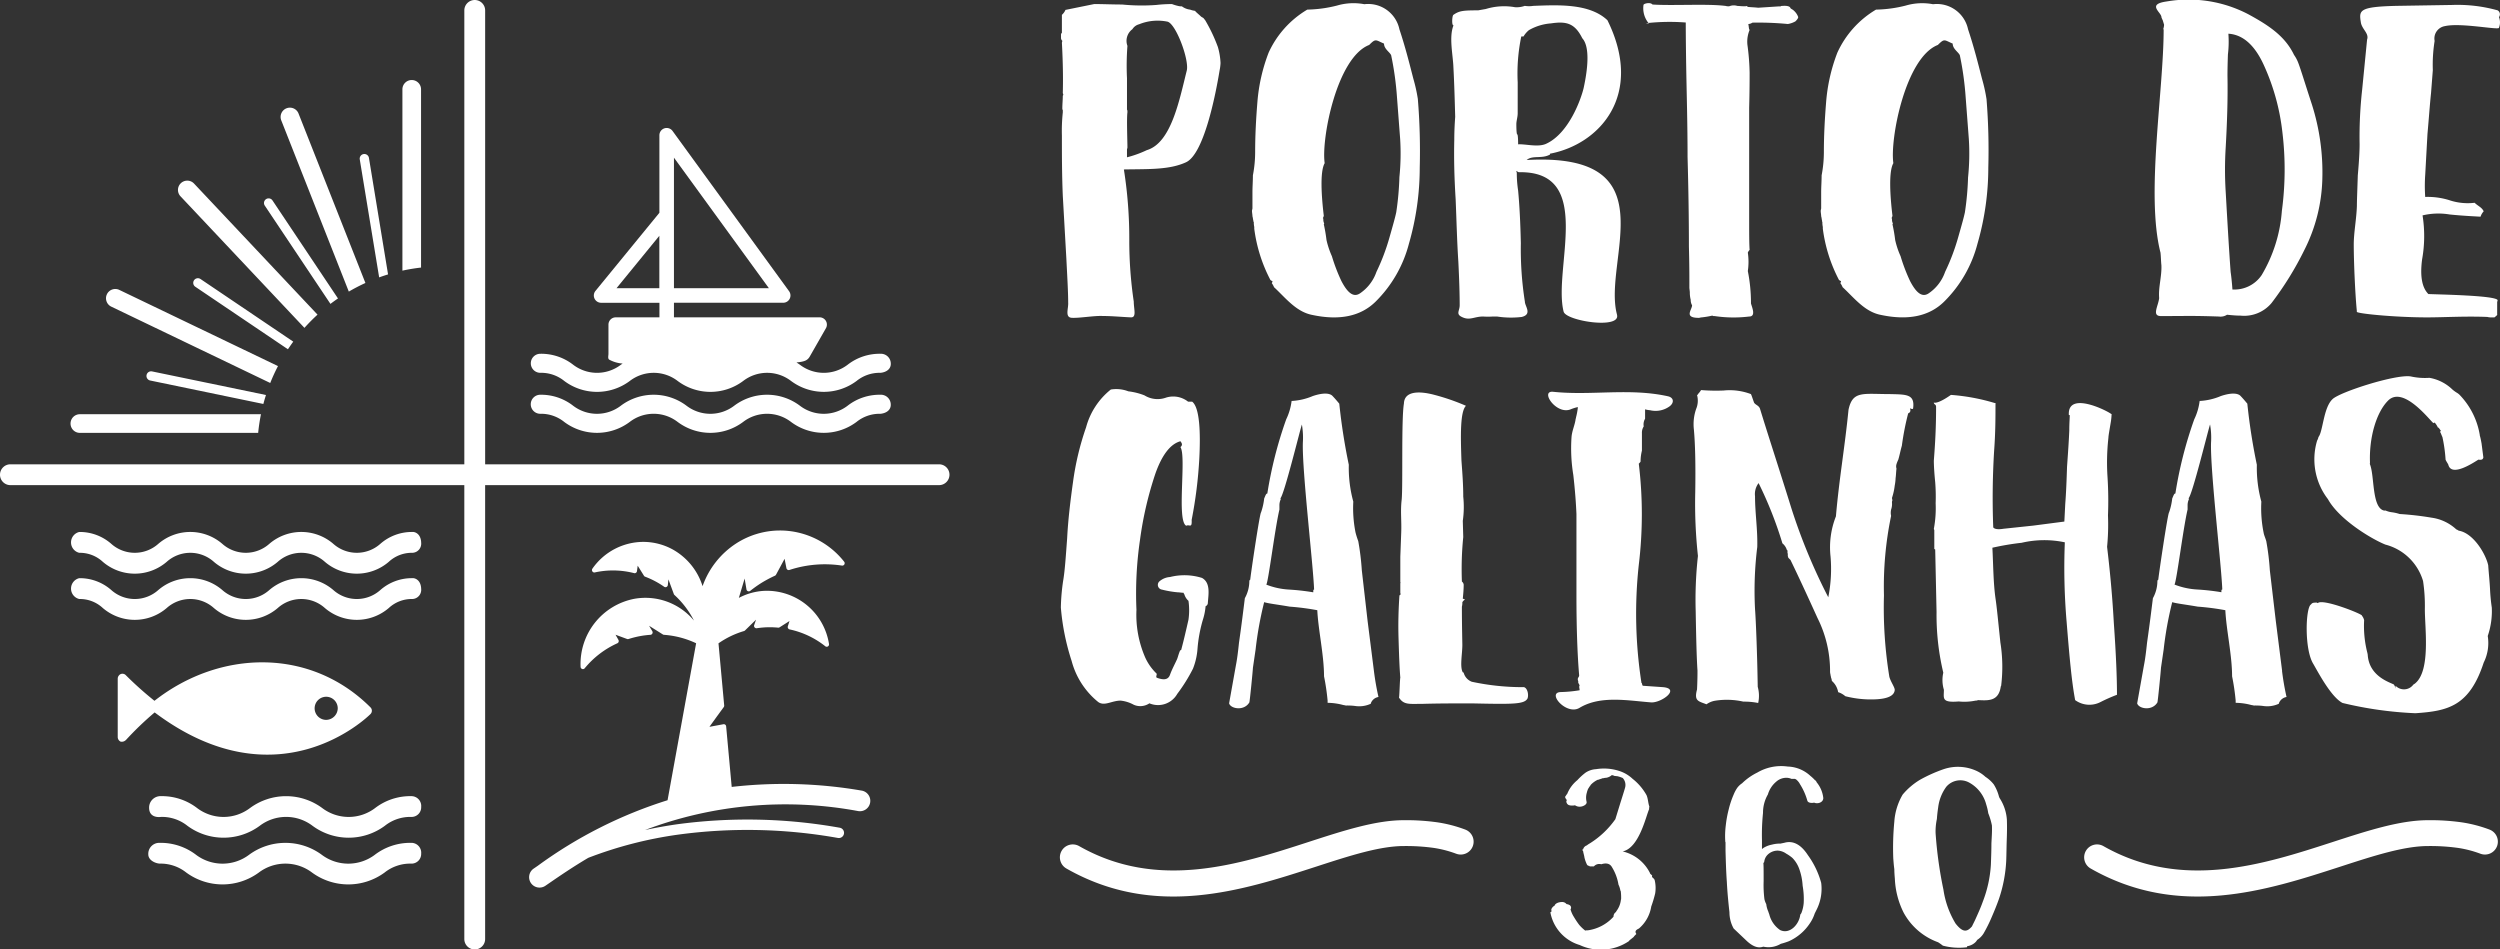
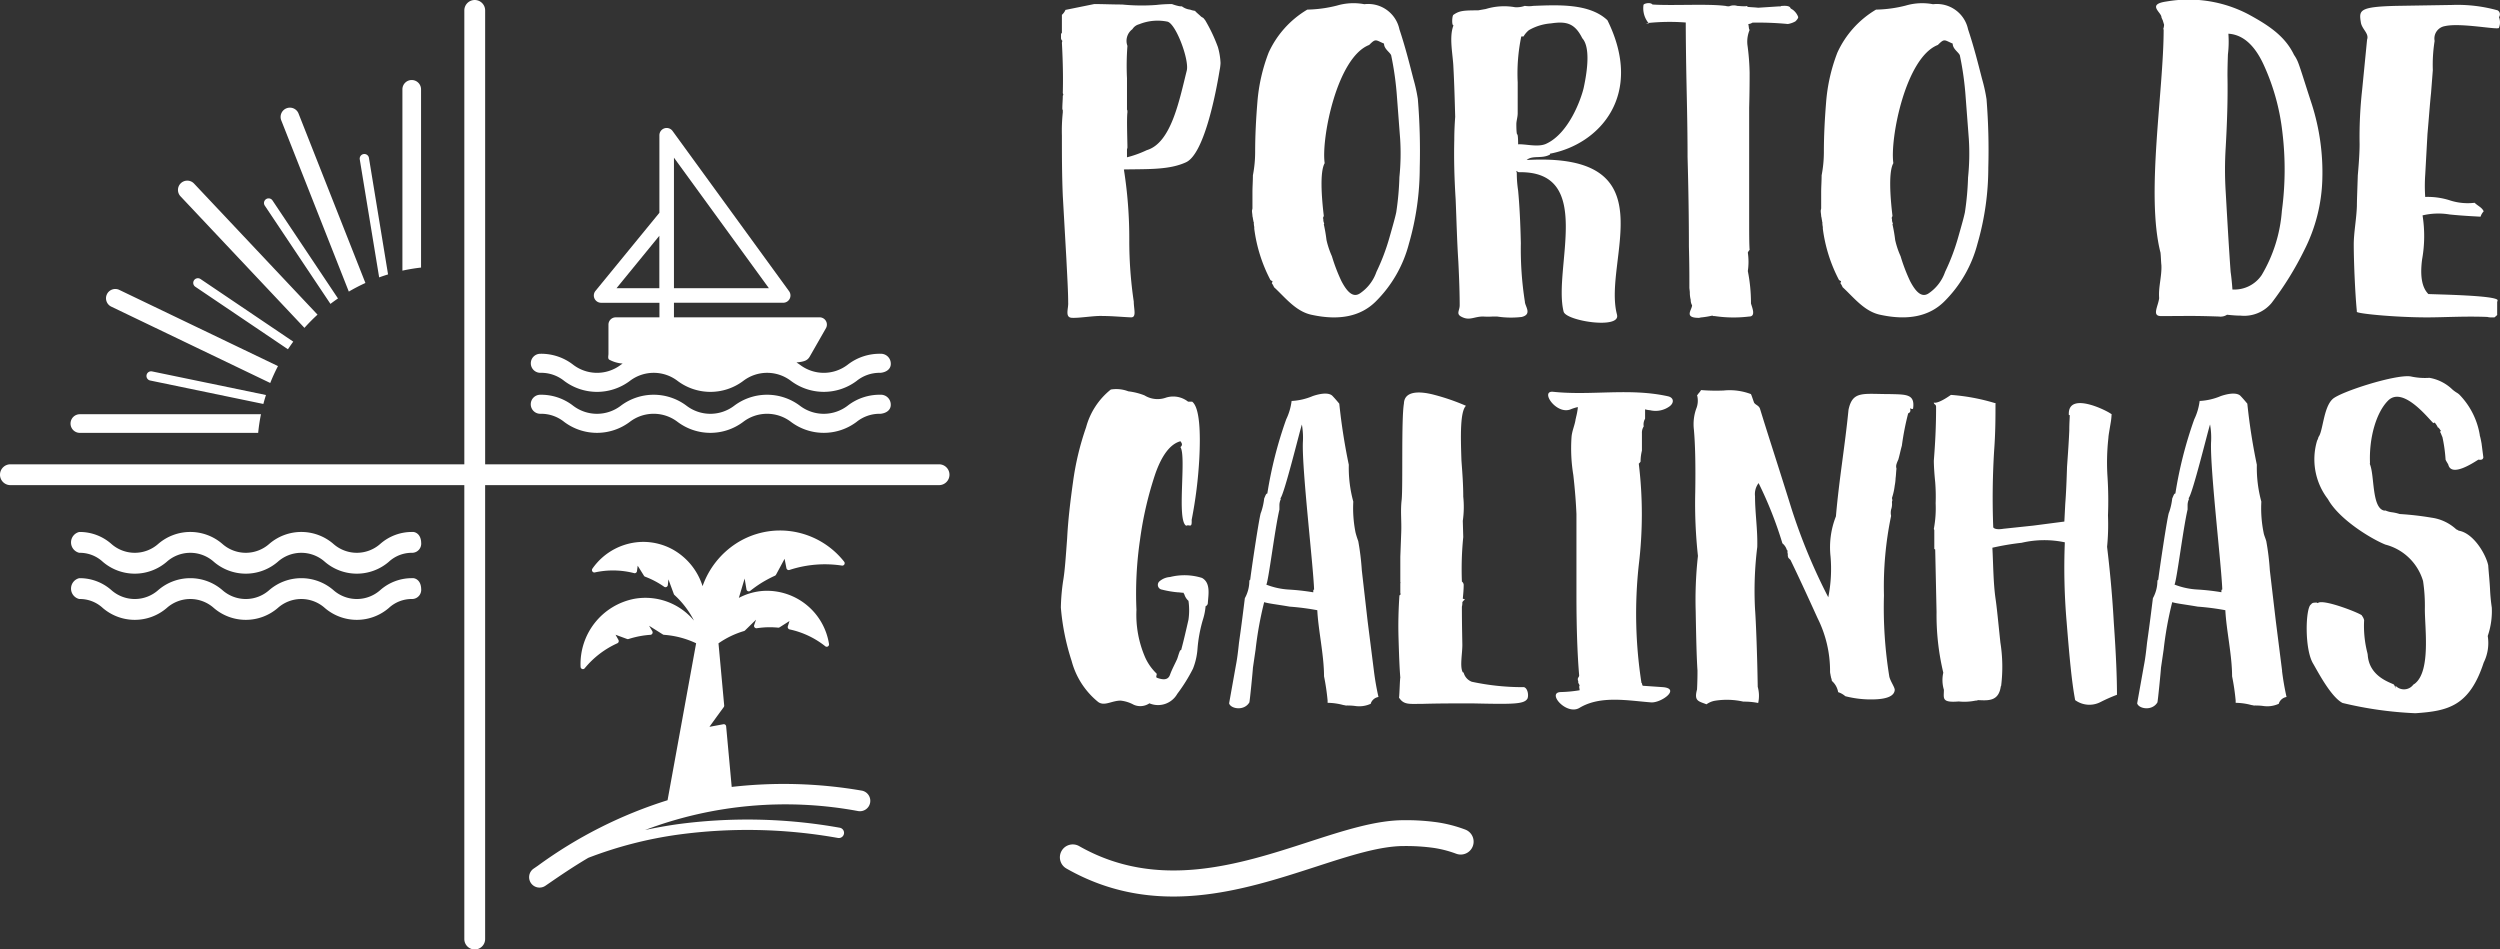
<svg xmlns="http://www.w3.org/2000/svg" width="210.072" height="79.782" viewBox="0 0 210.072 79.782">
  <rect x="0" y="0" width="210.072" height="79.782" fill="#333333" stroke="none" />
  <g id="Grupo_36" data-name="Grupo 36" transform="translate(-58.101 -36.345)">
    <path id="Caminho_1" data-name="Caminho 1" d="M250.156,37.782a.39.39,0,0,0-.113-.567,12.493,12.493,0,0,0-3.816-.453l-4.7.076c-3.136.075-3.136.377-2.984,1.359.075.6.717.945.528,1.473l-.416,4.231a36.032,36.032,0,0,0-.213,4.57c0,.528-.039,1.359-.151,2.606-.039,1.247-.076,2.078-.076,2.569-.038,1.134-.264,2.229-.264,3.25,0,1.4.114,4.155.264,5.628-.264.15,3.136.491,5.894.491,1.4,0,3.248-.114,5.062-.038a1.29,1.29,0,0,0,.378.038h.225c.189-.151.265-.227.228-.227V61.732l.038-.151c0-.416-5.137-.491-5.818-.528-.528-.53-.717-1.473-.528-2.909a11.091,11.091,0,0,0,.038-3.7A5.727,5.727,0,0,1,246,54.366c1.1.113,1.964.15,2.606.188a1.189,1.189,0,0,1,.264-.453c-.158-.339-.5-.453-.761-.717a4.845,4.845,0,0,1-2.153-.227,6.157,6.157,0,0,0-2-.264,13.353,13.353,0,0,1,0-1.851l.189-3.437c.114-1.247.189-2.38.3-3.437l.15-1.927a12.781,12.781,0,0,1,.151-2.456,1.056,1.056,0,0,1,.869-1.246c1.322-.3,4.458.339,4.533.15a1.212,1.212,0,0,0,.006-.906M231.911,54.063a12.324,12.324,0,0,1-1.7,5.4,2.767,2.767,0,0,1-2.455,1.208c-.038-.6-.114-1.247-.151-1.473-.151-2.078-.3-4.722-.416-6.761a29.819,29.819,0,0,1,0-3.664c.113-2,.189-4.042.151-6.083,0-.113,0-.717.038-1.775a8.978,8.978,0,0,0,.038-1.738c1.209.075,2.191.944,2.947,2.569a18.482,18.482,0,0,1,1.586,5.666A26.057,26.057,0,0,1,231.911,54.063Zm2.531-8.914c-.68-2.078-1.058-3.362-1.247-3.74a2.827,2.827,0,0,0-.264-.453c-.756-1.586-2.153-2.494-3.816-3.4a10.834,10.834,0,0,0-6.875-1.089c-1.662.227-.53.863-.453,1.278v.038a1.789,1.789,0,0,0,.113.264l.114.378a1.351,1.351,0,0,1-.075.378h.038c0,5.213-1.511,13.9-.265,18.775.038.339.038.717.076,1.058.038.944-.264,1.85-.189,2.757-.075.681-.642,1.511.15,1.511,2.381,0,2.531-.038,4.873.039a1,1,0,0,0,.68-.151c.378.038.756.075,1.134.075a3,3,0,0,0,2.606-1.058,26.7,26.7,0,0,0,2.758-4.456,13.946,13.946,0,0,0,1.511-5.969A18.842,18.842,0,0,0,234.442,45.149Zm-28.9,6.081a24.221,24.221,0,0,1-.264,2.947c-.076.377-.264,1.052-.567,2.109a17.885,17.885,0,0,1-1.1,2.908,3.584,3.584,0,0,1-1.4,1.814c-.528.339-1.019-.039-1.548-1.058a15,15,0,0,1-.792-2.078,6.988,6.988,0,0,1-.454-1.359,12.754,12.754,0,0,0-.227-1.322c.039-.039.039-.076,0-.151a.725.725,0,0,1-.038-.3c0-.038-.038-.038-.038-.075a.639.639,0,0,0,.075-.189c-.189-1.586-.339-3.7.076-4.42-.3-2.039,1.019-8.877,3.739-9.934.567-.567.53-.416,1.247-.113,0,.453.491.717.6.981a25.974,25.974,0,0,1,.491,3.551l.264,3.475A19.349,19.349,0,0,1,205.544,51.23Zm1.548-6.573a13.621,13.621,0,0,0-.378-1.7c-.339-1.322-.68-2.681-1.17-4.149A2.678,2.678,0,0,0,202.6,36.7a4.9,4.9,0,0,0-2.3.114,10.8,10.8,0,0,1-2.492.339,8.1,8.1,0,0,0-3.248,3.614,14.709,14.709,0,0,0-.945,4.155c-.113,1.4-.189,2.8-.189,4.194a10.458,10.458,0,0,1-.189,1.964c0,.492-.038.945-.038,1.436v1.322c0,.076-.038.151-.038.227,0,.151.038.3.038.453.038.114.038.227.076.372A.14.14,0,0,0,193.3,55a1.694,1.694,0,0,0,.038.414v.151a12.768,12.768,0,0,0,1.359,4.306l.114.076c.075,0,.075.038,0,.189a1.589,1.589,0,0,1,.189.339c.944.869,1.85,2.072,3.211,2.33,2.3.491,4.08.113,5.326-1.12a10.578,10.578,0,0,0,2.8-4.873,23,23,0,0,0,.906-6.378A53.817,53.817,0,0,0,207.092,44.657Zm-28.369-6.333-.038-.038C178.458,38.287,178.421,38.324,178.724,38.324Zm12.541-.567a1.318,1.318,0,0,0-.378-.535c-.075-.076-.188-.114-.264-.189-.038-.151-.264-.227-.717-.189a.141.141,0,0,0-.114.038h-.15l-1.738.113c-.3-.038-.6-.038-.908-.075v-.075a1.037,1.037,0,0,1-.339.025c-.189,0-.34-.025-.492-.025a1,1,0,0,0-.68.025.756.756,0,0,1-.3-.025c-1.549-.2-4.42-.006-6.158-.12-.189-.227-.755-.075-.755.038a1.968,1.968,0,0,0,.416,1.511,17.708,17.708,0,0,1,3.135-.038c0,.151,0,1.4.038,3.74.039,2.3.114,4.835.114,7.555.075,2.72.113,5.213.113,7.517.039,1.473.039,2.494.039,3.022v.416c0,.151.038.3.038.453v.076a2.56,2.56,0,0,0,.075.528.886.886,0,0,0,.114.453c0,.378-.719,1.058.566,1.058.076,0,.151-.038.227-.038a7.381,7.381,0,0,0,.908-.151.281.281,0,0,0,.188.038,10.831,10.831,0,0,0,2.909.039c.6,0,.227-.794.151-1.1a13.709,13.709,0,0,0-.264-2.72,5.322,5.322,0,0,0,0-1.549.643.643,0,0,1,.15-.227c-.038-.492-.038-1.436-.038-2.872V45.413c.038-1.436.038-2.456.038-2.984A19.822,19.822,0,0,0,187,40.1a2.573,2.573,0,0,1,.189-1.247l-.038-.038c-.038-.151-.038-.3-.075-.453a.6.6,0,0,0,.339-.114,26.418,26.418,0,0,1,2.984.114,1.871,1.871,0,0,0,.642-.227C191.114,38.06,191.3,37.87,191.264,37.757ZM168,39.407h.188a2.007,2.007,0,0,1,.454-.53,4.362,4.362,0,0,1,1.844-.566c1.278-.189,2-.039,2.639,1.246.792.87.3,3.325.113,4.194-.227.945-1.247,3.816-3.167,4.684-.68.3-1.7,0-2.336.038,0-.567-.038-.869-.075-.831-.038,0-.075-.264-.075-.869,0-.264.113-.6.113-.906V43.26A15.24,15.24,0,0,1,168,39.407Zm8.045,23.383c-1.241-4.57,4.5-13.675-7.592-13,.484-.422,1.278-.075,1.958-.459V49.26c4.186-.794,7.927-4.948,4.828-11.214-1.511-1.435-4.186-1.284-6.227-1.208a2.283,2.283,0,0,1-.717,0,2.054,2.054,0,0,1-.825.113,5.244,5.244,0,0,0-2.455.151l-.642.113c-1.284,0-1.587.039-2.078.378-.114.076-.151.908,0,.869V38.5c-.378.975-.038,2.449,0,3.469.075,1.4.114,2.8.151,4.192-.038.53-.076,1.172-.076,1.927-.038,1.556,0,3.18.114,4.994.075,1.775.113,3.513.227,5.25.075,1.511.113,2.72.113,3.664,0,.492-.377.756.265,1.02.6.264.981-.075,1.7-.075a6.134,6.134,0,0,0,.831,0h.34a7.7,7.7,0,0,0,2.078.038c.906-.227.264-.906.264-1.284a28.434,28.434,0,0,1-.339-4.911q-.058-2.606-.228-4.42a9.723,9.723,0,0,1-.113-1.473c0-.075-.038-.113-.038-.188.075.038.15.113.227.113,6.391-.113,2.839,8.084,3.745,11.711C171.741,63.318,176.381,64.037,176.041,62.79ZM157.758,51.23a24.213,24.213,0,0,1-.264,2.947c-.076.377-.265,1.052-.567,2.109a17.77,17.77,0,0,1-1.1,2.908,3.584,3.584,0,0,1-1.4,1.814c-.528.339-1.02-.039-1.548-1.058a15.032,15.032,0,0,1-.794-2.078,7.089,7.089,0,0,1-.453-1.359,13.1,13.1,0,0,0-.227-1.322c.038-.039.038-.076,0-.151a.725.725,0,0,1-.038-.3c0-.038-.038-.038-.038-.075a.639.639,0,0,0,.075-.189c-.189-1.586-.339-3.7.075-4.42-.3-2.039,1.02-8.877,3.74-9.934.567-.567.529-.416,1.247-.113,0,.453.491.717.6.981a25.973,25.973,0,0,1,.491,3.551l.264,3.475A19.487,19.487,0,0,1,157.758,51.23Zm1.549-6.573a13.626,13.626,0,0,0-.378-1.7c-.339-1.322-.68-2.681-1.17-4.149a2.678,2.678,0,0,0-2.947-2.109,4.9,4.9,0,0,0-2.3.114,10.812,10.812,0,0,1-2.492.339,8.111,8.111,0,0,0-3.25,3.614,14.75,14.75,0,0,0-.944,4.155c-.114,1.4-.189,2.8-.189,4.194a10.458,10.458,0,0,1-.189,1.964c0,.492-.038.945-.038,1.436v1.322c0,.076-.038.151-.038.227,0,.151.038.3.038.453.038.114.038.227.076.372a.14.14,0,0,0,.038.114,1.7,1.7,0,0,0,.038.414v.151a12.768,12.768,0,0,0,1.359,4.306l.114.076c.075,0,.075.038,0,.189a1.589,1.589,0,0,1,.189.339c.944.869,1.85,2.072,3.211,2.33,2.3.491,4.078.113,5.326-1.12a10.578,10.578,0,0,0,2.8-4.873,23.046,23.046,0,0,0,.906-6.378A53.83,53.83,0,0,0,159.307,44.657Zm-19.417-2.38c-.642,2.569-1.322,6.083-3.361,6.686a8.97,8.97,0,0,1-1.662.6v-.642c0-.075.038-.113.038-.189,0-.491-.075-2.455,0-2.946,0-.114,0-.189-.038-.227V42.92a21.956,21.956,0,0,1,.038-2.72,1.214,1.214,0,0,1,.416-1.4.939.939,0,0,1,.567-.416,4.133,4.133,0,0,1,2.342-.227C138.946,38.235,140.116,41.371,139.89,42.277Zm2.608-2a13.5,13.5,0,0,0-1.058-2.229l-.151-.188-.189-.114c-.151-.151-.3-.264-.453-.416l-.038-.038a.038.038,0,0,0-.039-.038c-.075,0-.15-.039-.225-.039a.98.98,0,0,0-.265-.075,1.406,1.406,0,0,1-.6-.264,1.047,1.047,0,0,1-.339-.038,3.543,3.543,0,0,1-.492-.151,11.445,11.445,0,0,0-1.322.075,16.6,16.6,0,0,1-2.87-.038c-.794,0-1.587-.038-2.342-.038l-2.417.491a1.181,1.181,0,0,1-.3.416V39.1c-.075.076-.075.114-.075.227v.189a.342.342,0,0,0,.113.264l-.038.151c.076,1.436.114,2.833.076,4.231,0,.038.038.075.038.113a.139.139,0,0,1-.038.114c0,.34-.039.717-.039,1.058a.223.223,0,0,0,.039.151v.189a14.738,14.738,0,0,0-.076,1.964c0,1.586,0,3.248.076,5.062l.3,5.288c.075,1.511.151,2.758.151,3.664.038.492-.3,1.247.3,1.284.642.039,1.889-.189,2.606-.151.756,0,1.55.076,2.342.114.53.038.264-.68.264-1.322a34.916,34.916,0,0,1-.377-5.175,37.232,37.232,0,0,0-.453-5.931c2.116-.038,3.814.038,5.213-.6,1.511-.68,2.494-5.666,2.833-7.744a3.787,3.787,0,0,0,.075-.6A5.713,5.713,0,0,0,142.5,40.276Z" transform="translate(17.933)" fill="#fff" fill-rule="evenodd" />
    <path id="Caminho_2" data-name="Caminho 2" d="M234.354,80.78c-.453.265-.566,3.778.2,4.994.453.792,1.511,2.789,2.455,3.28a31.656,31.656,0,0,0,6.126.863c2.714-.189,4.527-.567,5.736-4.256a3.7,3.7,0,0,0,.339-2.234,6.457,6.457,0,0,0,.341-2.38,15.286,15.286,0,0,1-.15-1.587c-.039-.724-.114-1.4-.151-1.97-.189-.906-1.209-2.681-2.456-2.909-.038,0-.113-.075-.227-.113a3.811,3.811,0,0,0-2.078-.983,25.2,25.2,0,0,0-2.681-.308,3.611,3.611,0,0,0-.68-.151,1.9,1.9,0,0,1-.523-.15c-.038.038-.075,0-.151,0-.981-.3-.755-2.872-1.133-3.854,0,0-.113-.3,0-.038-.113-2.2.53-4.388,1.548-5.37,1.286-1.2,3.476,1.7,3.778,1.927a.141.141,0,0,1,.114-.038,1.591,1.591,0,0,1,.264.416c0-.038.075,0,.189.189.113.075,0,.075,0,.189.075.113.113.264.189.416a12.642,12.642,0,0,1,.264,1.894c.038.114.151.265.227.416.264,1.1,2.153-.188,2.531-.416.264.039.378,0,.416-.188l-.151-1.172c-.038-.2-.075-.422-.151-.686v-.038a6.337,6.337,0,0,0-1.661-3.325,1.036,1.036,0,0,0-.227-.189,2.769,2.769,0,0,1-.416-.3,3.668,3.668,0,0,0-1.927-.976,5.5,5.5,0,0,1-1.55-.113c-1.208-.227-6.006,1.309-6.6,1.914-.756.717-.794,2.719-1.172,3.173a.989.989,0,0,1-.113.3,5.478,5.478,0,0,0,.906,4.917c.938,1.706,3.619,3.331,4.828,3.822a4.47,4.47,0,0,1,3.167,3.059,13.91,13.91,0,0,1,.151,2.386c0,1.587.491,5.106-.794,6.2-.075.076-.151.076-.227.189a.975.975,0,0,1-1.428.038c-.039.076,0,.151,0,.227a1.4,1.4,0,0,0-.151-.339c-.341-.189-2.084-.68-2.2-2.5a1.717,1.717,0,0,0-.038-.189,9.136,9.136,0,0,1-.264-2.72.892.892,0,0,0-.189-.377c.189-.076-3.286-1.473-3.7-1.058a.119.119,0,0,1-.076-.039h-.113c-.227,0-.3.039-.384.151m-7.536-1.025a18.782,18.782,0,0,0-2.009-.227,6.223,6.223,0,0,1-1.927-.416c.189-.34.719-4.684,1.1-6.309v-.34a1.215,1.215,0,0,1,.113-.528c0-.038,0-.038-.038-.075.3-.189,1.7-5.931,1.813-6.2a6.379,6.379,0,0,1,.083,1.511c-.083,2.266.869,10.275.944,12.353C226.781,79.529,226.856,79.755,226.818,79.755Zm5.106,6.61-.53-4.192L230.9,77.91a21.14,21.14,0,0,0-.3-2.456c-.075-.264-.188-.491-.225-.717a10.369,10.369,0,0,1-.189-2.6,10.829,10.829,0,0,1-.378-3.1,50.112,50.112,0,0,1-.8-5.132c-.189-.227-.378-.452-.6-.68-.264-.227-.831-.227-1.624.039a5.231,5.231,0,0,1-1.783.414,4.939,4.939,0,0,1-.453,1.544,34.307,34.307,0,0,0-1.586,6.233c-.076,0-.114.075-.151.15l-.113.265a5.282,5.282,0,0,1-.265,1.17c-.113.07-.906,5.472-.906,5.661-.038,0-.038.038-.075.075v.038a3.006,3.006,0,0,1-.378,1.436c-.114.906-.264,2.147-.491,3.733-.076.719-.151,1.361-.265,1.927l-.566,3.173c.113.453,1.246.68,1.7-.075.038-.076.3-2.758.3-2.909l.227-1.549a29.607,29.607,0,0,1,.719-3.967c.339.114,1.058.189,2.153.378a20.546,20.546,0,0,1,2.31.3c.076,1.624.567,3.777.567,5.553a18.767,18.767,0,0,1,.3,2.039v.189a5.187,5.187,0,0,1,1.328.189c.076,0,.151.038.228.038a5.084,5.084,0,0,1,.755.038,2.31,2.31,0,0,0,1.322-.189v-.038a.825.825,0,0,1,.642-.528A21.922,21.922,0,0,1,231.925,86.365ZM217.6,64.827c.339.038-3.74-2.228-3.589.038h.075c0,.264-.038.68-.038,1.284-.038.944-.113,1.964-.189,3.053-.038,1.172-.075,2.153-.151,3.136l-.075,1.473-2.606.339-2.5.265c-.453.075-.755.038-.869-.114a64.447,64.447,0,0,1,.075-6.453c.114-1.511.114-2.833.114-4h-.075a16.982,16.982,0,0,0-3.67-.68c-.756.53-1.247.717-1.436.642,0,.189.189.114.189.378,0,1.7-.075,3.022-.189,4.5,0,.409.038,1.052.114,1.806a15.293,15.293,0,0,1,.038,1.776,9.451,9.451,0,0,1-.151,2.153c0,.038.038.075.038.113v1.587a.137.137,0,0,1,.076.038l.113,5.25a20.857,20.857,0,0,0,.567,5.1,2.806,2.806,0,0,0,.05,1.436c0,.717-.227,1.1,1.247.981a4.62,4.62,0,0,0,1.428-.075.341.341,0,0,0,.189-.038c.863.038,1.731.113,1.914-1.133,0-.039.038-.039.038-.114a12.987,12.987,0,0,0-.069-3.589c-.183-1.738-.3-2.984-.409-3.7-.189-1.322-.189-2.909-.264-4.269a22.328,22.328,0,0,1,2.461-.416,8.332,8.332,0,0,1,3.627-.038,53.508,53.508,0,0,0,.151,6.686c.227,2.8.416,4.986.717,6.573a2.034,2.034,0,0,0,2.153.151,13.832,13.832,0,0,1,1.361-.6c0-1.4-.076-3.362-.265-6.044-.15-2.683-.377-4.8-.566-6.384a19.351,19.351,0,0,0,.075-2.645,31.462,31.462,0,0,0-.038-3.211,18.708,18.708,0,0,1,.075-3.317c0-.151.076-.567.189-1.247A5.132,5.132,0,0,0,217.6,64.827ZM198.972,63.1c-2.267,0-3.136-.3-3.476,1.322-.3,3.059-.792,5.855-1.058,8.953a7.08,7.08,0,0,0-.453,3.361,12.206,12.206,0,0,1-.189,3.437,48.465,48.465,0,0,1-3.1-7.478c-1.02-3.287-1.927-6.045-2.645-8.387-.113-.264-.377-.3-.491-.491-.113-.3-.189-.567-.264-.717a5.03,5.03,0,0,0-2.3-.3,15.537,15.537,0,0,1-1.889-.038,2.02,2.02,0,0,1-.264.34.081.081,0,0,1-.075.075,1.788,1.788,0,0,1-.075,1.17,3.914,3.914,0,0,0-.189,1.739c.113,1.247.15,3.022.113,5.288a40.7,40.7,0,0,0,.227,5.326,33.143,33.143,0,0,0-.189,4.647c.039,2.191.076,3.891.151,4.986,0,.265,0,.794-.038,1.587-.264.981.114.981.794,1.247a1.713,1.713,0,0,1,.717-.3,6.3,6.3,0,0,1,2.38.075h.075a5.906,5.906,0,0,1,1.172.114,2.791,2.791,0,0,0-.038-1.359c-.039-2.645-.151-5.553-.227-6.536a29.861,29.861,0,0,1,.188-5.213c.039-1.473-.188-2.834-.188-4.269a1.514,1.514,0,0,1,.3-1.1,32.7,32.7,0,0,1,2,5.061,1.16,1.16,0,0,1,.378.567c.038,0,.038.038.075.114-.038,0-.038,0-.038.038a1.6,1.6,0,0,1,.038.189v.15c0,.038.039.076.039.151l.188.189q.907,1.87,2.267,4.873a9.919,9.919,0,0,1,1.058,4.5.345.345,0,0,0,.038.189c-.038-.076-.038-.076,0,.075,0,.075.038.151.038.227a1.128,1.128,0,0,1,.076.3,1.61,1.61,0,0,1,.528.945,1.652,1.652,0,0,1,.6.339,8.614,8.614,0,0,0,2.494.265c1.058-.039,1.624-.3,1.661-.794,0-.227-.339-.68-.453-1.1a36.117,36.117,0,0,1-.453-6.837,29.22,29.22,0,0,1,.6-6.686,1.256,1.256,0,0,1,0-.53,1.384,1.384,0,0,0,.075-.566.486.486,0,0,1,.038-.228.657.657,0,0,1-.038-.188,5.152,5.152,0,0,0,.227-1.02,4.087,4.087,0,0,0,.076-.642c.038-.265.038-.53.075-.794a.635.635,0,0,1,0-.378,2.617,2.617,0,0,1,.151-.377c.113-.378.189-.794.3-1.172a22.912,22.912,0,0,1,.53-2.72c.189-.075.227-.227.15-.416.076,0,.227.114.265,0C201.087,63.1,200.369,63.133,198.972,63.1Zm-20.569,2V64.38a1.947,1.947,0,0,0,.414.075,2,2,0,0,0,1.662-.339c.378-.3.341-.719-.151-.831-3.242-.719-6.4-.039-9.652-.378-1.133-.114.265,1.964,1.473,1.473a3.618,3.618,0,0,1,.6-.189v.075a5.683,5.683,0,0,1-.151.794c0,.075-.038.114-.038.189-.075.491-.3.944-.339,1.473a13.823,13.823,0,0,0,.15,3.172c.151,1.323.227,2.419.264,3.287v6.8c0,2.719.076,4.948.228,6.761,0,.114-.114.189-.114.3v.038c0,.075.038.113.038.189v.113l.038.038a.529.529,0,0,1,.076.228h-.038c0,.113.038.227.038.339a11.349,11.349,0,0,1-1.587.151c-1.208.038.492,2,1.587,1.322,1.769-1.058,4.067-.6,6.025-.453.869.038,2.494-1.172.944-1.284l-1.662-.114a.539.539,0,0,1-.075-.227H178.1a37.968,37.968,0,0,1-.227-9.934,35.334,35.334,0,0,0,0-8.5c.075-.075.151-.151.151-.189a3.751,3.751,0,0,1,.113-.906V66.382a.981.981,0,0,1,.151-.567.935.935,0,0,1,.114-.641ZM168.222,87.725a20.285,20.285,0,0,1-4.381-.453,1.114,1.114,0,0,1-.681-.756.116.116,0,0,0-.075-.038c-.264-.453-.038-1.549-.038-2.3,0-.227-.038-1.624-.038-3.211a1.291,1.291,0,0,0,.038-.378.644.644,0,0,1,.227-.227l-.189-.075c.038-.378.075-.794.075-1.17a.385.385,0,0,0-.15-.265,26.847,26.847,0,0,1,.113-3.739l-.038-1.359a8.219,8.219,0,0,0,.038-2.04c0-1.02-.075-2-.151-3.022-.075-2.116-.113-4.117.378-4.609a18.123,18.123,0,0,0-2.606-.906c-1.247-.34-2.569-.378-2.606.717-.227,1.286-.076,6.951-.189,8.084-.114.945,0,1.776-.038,2.758l-.076,2.04v2.153h.039c-.039.038-.039.075-.039.15v.794h.039v.038l-.114.114c-.075,1.1-.114,2.3-.075,3.589s.075,2.417.15,3.324c-.038.038-.075,1.662-.113,1.662.416.642.869.528,2.039.528,1.322-.038,2.683-.038,4.117-.038,3.476.076,4.383.076,4.647-.416C168.638,88.368,168.524,87.8,168.222,87.725Zm-17.711-7.97a18.79,18.79,0,0,0-2.008-.227,6.2,6.2,0,0,1-1.927-.416c.188-.34.717-4.684,1.1-6.309v-.34a1.214,1.214,0,0,1,.113-.528c0-.038,0-.038-.038-.075.3-.189,1.7-5.931,1.814-6.2a6.445,6.445,0,0,1,.081,1.511c-.081,2.266.869,10.275.944,12.353C150.474,79.529,150.549,79.755,150.511,79.755Zm5.106,6.61-.53-4.192L154.6,77.91a21.257,21.257,0,0,0-.3-2.456,7.335,7.335,0,0,1-.227-.717,10.367,10.367,0,0,1-.189-2.6,10.829,10.829,0,0,1-.378-3.1,50.454,50.454,0,0,1-.8-5.132c-.189-.227-.378-.452-.6-.68-.265-.227-.831-.227-1.625.039a5.231,5.231,0,0,1-1.781.414,4.94,4.94,0,0,1-.454,1.544,34.407,34.407,0,0,0-1.586,6.233c-.075,0-.113.075-.151.15l-.113.265a5.354,5.354,0,0,1-.264,1.17c-.114.07-.908,5.472-.908,5.661-.038,0-.038.038-.075.075v.038a3.006,3.006,0,0,1-.378,1.436c-.113.906-.264,2.147-.491,3.733-.076.719-.151,1.361-.264,1.927l-.567,3.173c.114.453,1.247.68,1.7-.075.038-.076.3-2.758.3-2.909l.227-1.549a30.022,30.022,0,0,1,.719-3.967c.339.114,1.058.189,2.153.378a20.579,20.579,0,0,1,2.311.3c.075,1.624.566,3.777.566,5.553a19.084,19.084,0,0,1,.3,2.039v.189a5.2,5.2,0,0,1,1.328.189c.075,0,.151.038.227.038a5.085,5.085,0,0,1,.755.038,2.315,2.315,0,0,0,1.323-.189v-.038a.821.821,0,0,1,.642-.528A21.817,21.817,0,0,1,155.617,86.365Zm-14.45-7.819a4.948,4.948,0,0,0-2.681-.075,1.508,1.508,0,0,0-.906.377.4.4,0,0,0,.225.681,8.288,8.288,0,0,0,1.323.227c.15,0,.3.038.491.038,0,.038.038.075.075.151a1.171,1.171,0,0,0,.34.528,5.609,5.609,0,0,1,0,1.586c-.189.831-.378,1.662-.6,2.494,0,.075-.114.075-.114.114-.15.371-.188.6-.264.749-.189.416-.416.831-.566,1.247-.151.453-.53.491-1.134.264-.075-.15.039-.189,0-.341a4.379,4.379,0,0,1-.944-1.322,8.982,8.982,0,0,1-.749-4.036,31.114,31.114,0,0,1,.3-5.892,29.812,29.812,0,0,1,1.278-5.516c.566-1.624,1.284-2.531,2.116-2.758.151.189.189.341,0,.492.528.755-.34,6.2.491,6.61.264-.15.491.265.453-.491a37.065,37.065,0,0,0,.642-5.137c.114-2.191.039-4.306-.6-4.8H140a2.011,2.011,0,0,0-1.851-.34,2.09,2.09,0,0,1-1.813-.189,5.492,5.492,0,0,0-1.353-.339,2.825,2.825,0,0,0-1.475-.151,6.073,6.073,0,0,0-2.077,3.173,23.457,23.457,0,0,0-1.1,4.608c-.227,1.625-.416,3.211-.492,4.722-.113,1.511-.188,2.72-.339,3.589a17.051,17.051,0,0,0-.189,2.229,19.639,19.639,0,0,0,.906,4.489,6.616,6.616,0,0,0,2.228,3.444c.529.383,1.134-.114,1.889-.114a2.945,2.945,0,0,1,1.1.347,1.356,1.356,0,0,0,1.316-.12,1.859,1.859,0,0,0,2.343-.794,13.972,13.972,0,0,0,1.322-2.122,5.631,5.631,0,0,0,.377-1.655,11.9,11.9,0,0,1,.454-2.456,5.1,5.1,0,0,0,.227-1.133.3.3,0,0,0,.189-.264C141.7,79.982,141.924,78.961,141.168,78.546Z" transform="translate(17.933 6.36)" fill="#fff" fill-rule="evenodd" />
-     <path id="Caminho_3" data-name="Caminho 3" d="M199.231,94.3c0,.572-.023,1.145-.044,1.74a10.232,10.232,0,0,1-.682,3.127c-.177.507-.4.988-.617,1.472-.088.2-.2.4-.287.595-.4.462-.749.572-1.387-.243a7.6,7.6,0,0,1-1.014-2.837,34.512,34.512,0,0,1-.66-4.757,4.936,4.936,0,0,1,.11-1.185c.021-.353.066-.682.11-.991a3.674,3.674,0,0,1,.682-1.717,1.547,1.547,0,0,1,1.917-.352,2.926,2.926,0,0,1,1.431,1.828,4.473,4.473,0,0,1,.176.749,5.709,5.709,0,0,1,.308,1.031c.023.506-.021,1.035-.044,1.541m1.3-2.044a3.8,3.8,0,0,0-.572-1.74l-.066-.11a.082.082,0,0,0-.023-.066,3.6,3.6,0,0,0-.441-1.034,2.888,2.888,0,0,0-.7-.636,2.856,2.856,0,0,0-.749-.5,3.75,3.75,0,0,0-2.73-.154,12.432,12.432,0,0,0-2,.891,5.744,5.744,0,0,0-1.476,1.256,5.184,5.184,0,0,0-.7,2.268,23.153,23.153,0,0,0-.088,3.1c.023.287.044.595.088.9,0,.285.023.551.045.814a6.994,6.994,0,0,0,.726,2.815,5.352,5.352,0,0,0,2.907,2.511,4.609,4.609,0,0,1,.4.285,5.341,5.341,0,0,0,2.025.133c0-.044.023-.066.023-.088a1.241,1.241,0,0,0,.661-.308.89.89,0,0,0,.175-.22,1.734,1.734,0,0,0,.53-.53,12.217,12.217,0,0,0,.7-1.408c.219-.507.418-.988.595-1.495a11.7,11.7,0,0,0,.616-3.237c.023-.595.023-1.167.044-1.74S200.552,92.822,200.53,92.253Zm-20.393,3.586a1.017,1.017,0,0,1,.22-.551,1.2,1.2,0,0,1,.948-.419,1.322,1.322,0,0,1,.7.265.08.08,0,0,1,.044.021,3.185,3.185,0,0,1,.463.33,2.527,2.527,0,0,1,.572.925,5,5,0,0,1,.285,1.41,6.449,6.449,0,0,1,.089,1.453,3.007,3.007,0,0,1-.177.792.47.47,0,0,1-.11.177c-.088.815-.881,1.692-1.695,1.3a2.249,2.249,0,0,1-.9-1.277c-.021-.089-.066-.176-.088-.264a2.158,2.158,0,0,1-.177-.64,1.6,1.6,0,0,1-.154-.418,9.561,9.561,0,0,1-.066-1.5c0-.815,0-1.322-.021-1.52A.293.293,0,0,1,180.137,95.839Zm.309-5.682a2.2,2.2,0,0,1,.7-1.079,1.28,1.28,0,0,1,.9-.33,1.039,1.039,0,0,1,.374.088h.287c.021,0,.021,0,.044.023a.115.115,0,0,1,.088.044,1.2,1.2,0,0,1,.309.386,5.172,5.172,0,0,1,.616,1.383c.066.2.374.2.528.176l.023-.023c.3.155.789,0,.789-.374a2.49,2.49,0,0,0-.551-1.317c-.061-.133-.171-.294-.084-.11a3.1,3.1,0,0,0-.441-.429,2.924,2.924,0,0,0-1.915-.792,3.956,3.956,0,0,0-2.555.506,4.93,4.93,0,0,0-1.277.9,1.613,1.613,0,0,0-.4.374,2.912,2.912,0,0,0-.308.573,7.622,7.622,0,0,0-.419,1.256,9.362,9.362,0,0,0-.242,1.321,7.124,7.124,0,0,0-.044,1.366.085.085,0,0,0,.021.066v.726c.023.815.044,1.674.11,2.6.045.9.133,1.784.22,2.555a2.792,2.792,0,0,0,.353,1.366l1.079,1.024c.528.5.99.656,1.41.5a2.016,2.016,0,0,0,1.475-.239,6.064,6.064,0,0,0,.684-.219,4.162,4.162,0,0,0,1.761-1.508,3.125,3.125,0,0,0,.4-.815l.131-.264a3.912,3.912,0,0,0,.416-2.313,7.171,7.171,0,0,0-1.12-2.333c-.572-.881-1.211-1.212-1.894-1.058-.065.023-.2.044-.4.089a2.728,2.728,0,0,0-.727.088,2.075,2.075,0,0,0-.726.287c-.023.021-.066.044-.11.088v-.771a17.7,17.7,0,0,1,.088-2.268A3.054,3.054,0,0,1,180.446,90.157Zm-9.514,7.179c-.066-.154-.154-.154-.22-.264,0-.066,0-.11.023-.088-.044-.089-.2-.155-.2-.243a3.448,3.448,0,0,0-2.29-1.806c1.387-.285,1.959-2.973,2.223-3.545a.733.733,0,0,1,.023-.22c-.11-.285-.11-.682-.243-.969a4.6,4.6,0,0,0-1.167-1.366,2.979,2.979,0,0,0-1.189-.682,4.134,4.134,0,0,0-1.871-.131,1.8,1.8,0,0,0-.881.285,4.882,4.882,0,0,0-.7.638,2.842,2.842,0,0,0-.859,1.168.021.021,0,0,0-.023.021c-.044.044-.088.133-.154.22a.568.568,0,0,0,.154.264c-.021.023-.021.045-.044.089a.344.344,0,0,0,.2.33.809.809,0,0,0,.22.044,1.329,1.329,0,0,0,.308-.023.691.691,0,0,0,.506.11c.176-.023.53-.176.463-.418a1.434,1.434,0,0,1,.023-.749,1.8,1.8,0,0,1,.11-.33,1.2,1.2,0,0,0,.109-.176l.066-.066c-.021,0,.066-.11.044-.088a2,2,0,0,1,.617-.441c-.088.066.088-.021.11-.021l.2-.066c.023,0,.023-.023.044-.023h.066a1.088,1.088,0,0,1,.264-.044.914.914,0,0,0,.463-.22.428.428,0,0,1,.22.066c.088,0,.177.021.242.021a2.333,2.333,0,0,1,.463.154.857.857,0,0,1,.219.706c0,.065-.154.55-.439,1.453l-.4,1.3a7.47,7.47,0,0,1-2.136,2.027,1.715,1.715,0,0,0-.264.177.465.465,0,0,0-.309.33c-.021.021-.065.021-.088.044a.418.418,0,0,1,.088.11c.023.175.089.352.11.528a2.852,2.852,0,0,0,.2.572.211.211,0,0,0,.2.133l.044.044h.353a.6.6,0,0,1,.616-.177c.418-.131.727-.066.9.243a4,4,0,0,1,.53,1.366.93.93,0,0,0,.021.109,1.807,1.807,0,0,1,.155.486.259.259,0,0,1,.044.154,4.2,4.2,0,0,1,.021.506.288.288,0,0,1-.021.133,1.9,1.9,0,0,1-.4.969v.044c-.023,0-.044.023-.066.044l-.066.066a.493.493,0,0,0-.088.287,3.574,3.574,0,0,1-2.158,1.145.7.7,0,0,0-.22.021,3.529,3.529,0,0,1-.507-.484,6.968,6.968,0,0,1-.441-.661,2.35,2.35,0,0,1-.285-.638.251.251,0,0,0-.066-.352.63.63,0,0,0-.264-.089l-.066-.065a.461.461,0,0,0-.331-.111c-.22,0-.551.089-.616.309a.565.565,0,0,0-.265.287.247.247,0,0,0,.023.175l-.023.023c-.021.023-.065.066-.088.066a3.526,3.526,0,0,0,2.467,2.753,4.205,4.205,0,0,0,4.14-.33c.021-.023.021-.044.044-.066l.331-.264c.044-.044.066-.089.11-.133l.131-.131c-.021-.044-.021-.066-.044-.088-.066-.155.023-.265.264-.374a3.067,3.067,0,0,0,1.035-1.85,10.183,10.183,0,0,0,.33-1.1A2.86,2.86,0,0,0,170.932,97.337Z" transform="translate(26.206 12.95)" fill="#fff" fill-rule="evenodd" />
    <path id="Caminho_4" data-name="Caminho 4" d="M163.277,92.178a1.084,1.084,0,1,1-.746,2.035,9.327,9.327,0,0,0-1.86-.482,16.813,16.813,0,0,0-2.521-.158c-2.043,0-4.583.825-7.386,1.735-6.169,2-13.53,4.393-20.969.154a1.083,1.083,0,0,1,1.069-1.884c6.608,3.765,13.476,1.536,19.23-.332,2.981-.968,5.682-1.845,8.055-1.845a18.8,18.8,0,0,1,2.843.183,11.456,11.456,0,0,1,2.285.593" transform="translate(17.916 13.864)" fill="#fff" />
-     <path id="Caminho_5" data-name="Caminho 5" d="M232.03,92.178a1.084,1.084,0,1,1-.746,2.035,9.3,9.3,0,0,0-1.86-.482,16.814,16.814,0,0,0-2.521-.158c-2.043,0-4.583.825-7.384,1.735-6.169,2-13.531,4.393-20.969.154a1.083,1.083,0,0,1,1.069-1.884c6.608,3.765,13.476,1.536,19.229-.332,2.982-.968,5.683-1.845,8.055-1.845a18.781,18.781,0,0,1,2.843.183,11.413,11.413,0,0,1,2.285.593" transform="translate(35.229 13.864)" fill="#fff" />
    <path id="Caminho_6" data-name="Caminho 6" d="M91.551,75.155a4.01,4.01,0,0,0-2.693,1,2.965,2.965,0,0,1-3.944,0,4.125,4.125,0,0,0-5.385,0,2.965,2.965,0,0,1-3.944,0,4.125,4.125,0,0,0-5.385,0,2.965,2.965,0,0,1-3.944,0,4.017,4.017,0,0,0-2.694-1,.9.9,0,0,0,0,1.751,2.83,2.83,0,0,1,1.972.751,4.125,4.125,0,0,0,5.385,0,2.967,2.967,0,0,1,3.946,0,4.123,4.123,0,0,0,5.384,0,2.965,2.965,0,0,1,3.944,0,4.125,4.125,0,0,0,5.385,0,2.831,2.831,0,0,1,1.973-.751.771.771,0,0,0,.742-.844c-.015-.732-.5-.933-.742-.908" transform="translate(1.199 9.773)" fill="#fff" fill-rule="evenodd" />
    <path id="Caminho_7" data-name="Caminho 7" d="M87.131,48.37a.391.391,0,0,1,.771-.126l1.609,9.806c-.253.078-.5.16-.75.25l0-.011Zm-6.585-3.241A.781.781,0,1,1,82,44.561L87.608,58.77a15.636,15.636,0,0,0-1.395.725Zm-1.391,7.144a.39.39,0,1,1,.648-.434l5.5,8.232q-.323.22-.633.457Zm-7.085-.786a.781.781,0,1,1,1.138-1.07L83.584,61.432a15.608,15.608,0,0,0-1.1,1.11Zm1.244,7.6a.391.391,0,0,1,.437-.65L81.545,63.7c-.155.21-.3.423-.448.641ZM66.24,60.752a.78.78,0,0,1,.673-1.407l13.348,6.409a15.146,15.146,0,0,0-.65,1.42Zm3.284,6.214a.39.39,0,1,1,.155-.765l9.573,1.983c-.079.248-.153.5-.219.752Zm-5.882,4.4a.784.784,0,1,1,0-1.567h15.19a15.4,15.4,0,0,0-.235,1.567ZM90.717,42.5a.783.783,0,0,1,1.566,0V57.475q-.8.092-1.566.259Z" transform="translate(1.198 1.353)" fill="#fff" />
    <path id="Caminho_8" data-name="Caminho 8" d="M97.118,37.22a.874.874,0,1,1,1.749,0V75.36h38.142a.875.875,0,0,1,0,1.75H98.866v38.142a.874.874,0,0,1-1.749,0V77.11H58.976a.875.875,0,1,1,0-1.75H97.118Z" transform="translate(0 0)" fill="#fff" />
    <path id="Caminho_9" data-name="Caminho 9" d="M91.551,72.054a4.01,4.01,0,0,0-2.693,1,2.969,2.969,0,0,1-3.944,0,4.121,4.121,0,0,0-5.385,0,2.969,2.969,0,0,1-3.944,0,4.121,4.121,0,0,0-5.385,0,2.969,2.969,0,0,1-3.944,0,4.017,4.017,0,0,0-2.694-1,.9.9,0,0,0,0,1.751,2.836,2.836,0,0,1,1.972.751,4.121,4.121,0,0,0,5.385,0,2.967,2.967,0,0,1,3.946,0,4.119,4.119,0,0,0,5.384,0,2.965,2.965,0,0,1,3.944,0,4.121,4.121,0,0,0,5.385,0,2.837,2.837,0,0,1,1.973-.751.769.769,0,0,0,.742-.842c-.015-.734-.5-.934-.742-.909" transform="translate(1.199 8.992)" fill="#fff" fill-rule="evenodd" />
-     <path id="Caminho_10" data-name="Caminho 10" d="M84.492,84.668a.971.971,0,1,0-.971.971.986.986,0,0,0,.971-.971m-17.8,2.665a26.635,26.635,0,0,1,2.416-2.32c10.3,7.745,17.826.448,18.145.128a.4.4,0,0,0,0-.543c-5.065-5.066-12.685-4.86-18.161-.561a29.1,29.1,0,0,1-2.416-2.161.391.391,0,0,0-.433-.08.354.354,0,0,0-.128.1.418.418,0,0,0-.111.272v4.93a.435.435,0,0,0,.239.368A.483.483,0,0,0,66.688,87.333Z" transform="translate(1.989 11.196)" fill="#fff" fill-rule="evenodd" />
-     <path id="Caminho_11" data-name="Caminho 11" d="M90.144,92.921a4.9,4.9,0,0,0-3.049,1,3.707,3.707,0,0,1-4.468,0,5.159,5.159,0,0,0-6.1,0,3.705,3.705,0,0,1-4.466,0,4.906,4.906,0,0,0-3.051-1,.923.923,0,0,0-.955.969c0,.474.547.746.955.777a3.466,3.466,0,0,1,2.234.749,5.159,5.159,0,0,0,6.1,0,3.707,3.707,0,0,1,4.468,0,5.159,5.159,0,0,0,6.1,0,3.46,3.46,0,0,1,2.233-.749.812.812,0,0,0,.84-.841.829.829,0,0,0-.84-.905" transform="translate(2.507 14.247)" fill="#fff" fill-rule="evenodd" />
-     <path id="Caminho_12" data-name="Caminho 12" d="M90.137,89.787a4.859,4.859,0,0,0-3.034,1,3.679,3.679,0,0,1-4.445,0,5.113,5.113,0,0,0-6.069,0,3.679,3.679,0,0,1-4.445,0,4.858,4.858,0,0,0-3.033-1,.961.961,0,0,0-1,.97c0,.948,1,.775,1,.775a3.436,3.436,0,0,1,2.223.75,5.118,5.118,0,0,0,6.069,0,3.667,3.667,0,0,1,4.444,0,5.116,5.116,0,0,0,6.069,0,3.436,3.436,0,0,1,2.223-.749.808.808,0,0,0,.835-.84.826.826,0,0,0-.835-.905" transform="translate(2.519 13.457)" fill="#fff" fill-rule="evenodd" />
    <path id="Caminho_13" data-name="Caminho 13" d="M100.947,58.4l3.6-4.405V58.4Zm4.827-10.97,7.978,10.97h-7.978Zm17.353,16.479a4.371,4.371,0,0,0-2.75.915,3.3,3.3,0,0,1-4.028,0c-.091-.061-.184-.124-.28-.185.622-.066.914-.14,1.118-.5l1.359-2.378a.612.612,0,0,0-.532-.915H105.774V59.622h9.18a.611.611,0,0,0,.494-.971l-9.79-13.463a.612.612,0,0,0-1.107.361h0v6.513l-5.369,6.562a.611.611,0,0,0,.473,1h4.9v1.224h-3.672a.612.612,0,0,0-.612.612v2.447h0c0,.164-.068.374.05.487a2.741,2.741,0,0,0,1.142.337l-.138.093a3.3,3.3,0,0,1-4.028,0,4.377,4.377,0,0,0-2.75-.915.8.8,0,1,0,0,1.6,3.087,3.087,0,0,1,2.014.687,4.593,4.593,0,0,0,5.5,0,3.3,3.3,0,0,1,4.028,0,4.593,4.593,0,0,0,5.5,0,3.3,3.3,0,0,1,4.028,0,4.6,4.6,0,0,0,5.5,0,3.082,3.082,0,0,1,2.014-.687c.4-.034.876-.258.865-.771A.831.831,0,0,0,123.126,63.909Z" transform="translate(8.958 2.163)" fill="#fff" fill-rule="evenodd" />
    <path id="Caminho_14" data-name="Caminho 14" d="M123.126,62.843a4.374,4.374,0,0,0-2.75.915,3.3,3.3,0,0,1-4.028,0,4.589,4.589,0,0,0-5.5,0,3.3,3.3,0,0,1-4.028,0,4.589,4.589,0,0,0-5.5,0,3.3,3.3,0,0,1-4.028,0,4.377,4.377,0,0,0-2.75-.915.8.8,0,1,0,0,1.6,3.093,3.093,0,0,1,2.014.686,4.589,4.589,0,0,0,5.5,0,3.3,3.3,0,0,1,4.03,0,4.587,4.587,0,0,0,5.5,0,3.3,3.3,0,0,1,4.028,0,4.59,4.59,0,0,0,5.5,0,3.088,3.088,0,0,1,2.014-.686c.4-.034.876-.258.865-.771a.831.831,0,0,0-.865-.83" transform="translate(8.958 6.672)" fill="#fff" fill-rule="evenodd" />
    <path id="Caminho_15" data-name="Caminho 15" d="M103.381,97.12q1.256-.272,2.628-.472a44.1,44.1,0,0,1,13.71.284.436.436,0,1,1-.148.86,43.237,43.237,0,0,0-13.438-.279,33.985,33.985,0,0,0-7.54,1.947c-1.3.767-2.387,1.512-3.275,2.122l-.333.228A.873.873,0,1,1,94,100.367l.333-.228a37.451,37.451,0,0,1,10.918-5.518l2.4-13.19a7.578,7.578,0,0,0-2.705-.709.184.184,0,0,1-.088-.03l-1.16-.731.269.452a.206.206,0,0,1,.008.2.2.2,0,0,1-.16.109,7.683,7.683,0,0,0-.824.1,7.892,7.892,0,0,0-1.014.252.2.2,0,0,1-.123,0l-.974-.359.243.433a.205.205,0,0,1,.016.163.194.194,0,0,1-.106.121,7.586,7.586,0,0,0-2.743,2.1.192.192,0,0,1-.15.073.156.156,0,0,1-.064-.011.2.2,0,0,1-.133-.183,5.578,5.578,0,0,1,4.529-5.717,5.306,5.306,0,0,1,5,1.834,7.613,7.613,0,0,0-1.641-2.153.2.2,0,0,1-.053-.079l-.454-1.234-.05.479a.2.2,0,0,1-.113.16.191.191,0,0,1-.192-.015,7.2,7.2,0,0,0-1.6-.847.19.19,0,0,1-.1-.079l-.527-.847-.061.458a.2.2,0,0,1-.084.139.188.188,0,0,1-.156.029,7.116,7.116,0,0,0-3.3-.06.194.194,0,0,1-.207-.085.207.207,0,0,1,0-.228,5.236,5.236,0,0,1,4.279-2.253,5.164,5.164,0,0,1,2.47.636,5.365,5.365,0,0,1,2.51,3.085,7.082,7.082,0,0,1,2.858-3.611,6.8,6.8,0,0,1,3.645-1.067,6.873,6.873,0,0,1,5.393,2.621.207.207,0,0,1,.019.228.2.2,0,0,1-.2.1,9.537,9.537,0,0,0-4.418.368.194.194,0,0,1-.158-.019.2.2,0,0,1-.093-.134l-.154-.785-.719,1.334a.2.2,0,0,1-.09.086,10.463,10.463,0,0,0-1.2.645,10.7,10.7,0,0,0-.881.63.2.2,0,0,1-.192.028.2.2,0,0,1-.121-.154l-.154-.911-.487,1.627a5.11,5.11,0,0,1,2.176-.595,5.289,5.289,0,0,1,5.4,4.465.2.2,0,0,1-.093.208.189.189,0,0,1-.22-.015,7.234,7.234,0,0,0-3-1.416.2.2,0,0,1-.129-.1.206.206,0,0,1-.016-.163l.139-.441-.832.528a.189.189,0,0,1-.119.03,7.4,7.4,0,0,0-1.005-.03,7.633,7.633,0,0,0-.8.079.2.2,0,0,1-.179-.073.2.2,0,0,1-.033-.194l.156-.454-.931.91a.2.2,0,0,1-.081.046,7.428,7.428,0,0,0-2.143,1.032l.479,5.223a.208.208,0,0,1-.04.14c-.476.647-.924,1.266-1.2,1.654l1.174-.219a.2.2,0,0,1,.154.038.2.2,0,0,1,.076.141l.467,5.089a38.51,38.51,0,0,1,10.895.305.873.873,0,1,1-.28,1.723,33.353,33.353,0,0,0-17.893,1.592" transform="translate(8.944 8.966)" fill="#fff" />
  </g>
</svg>